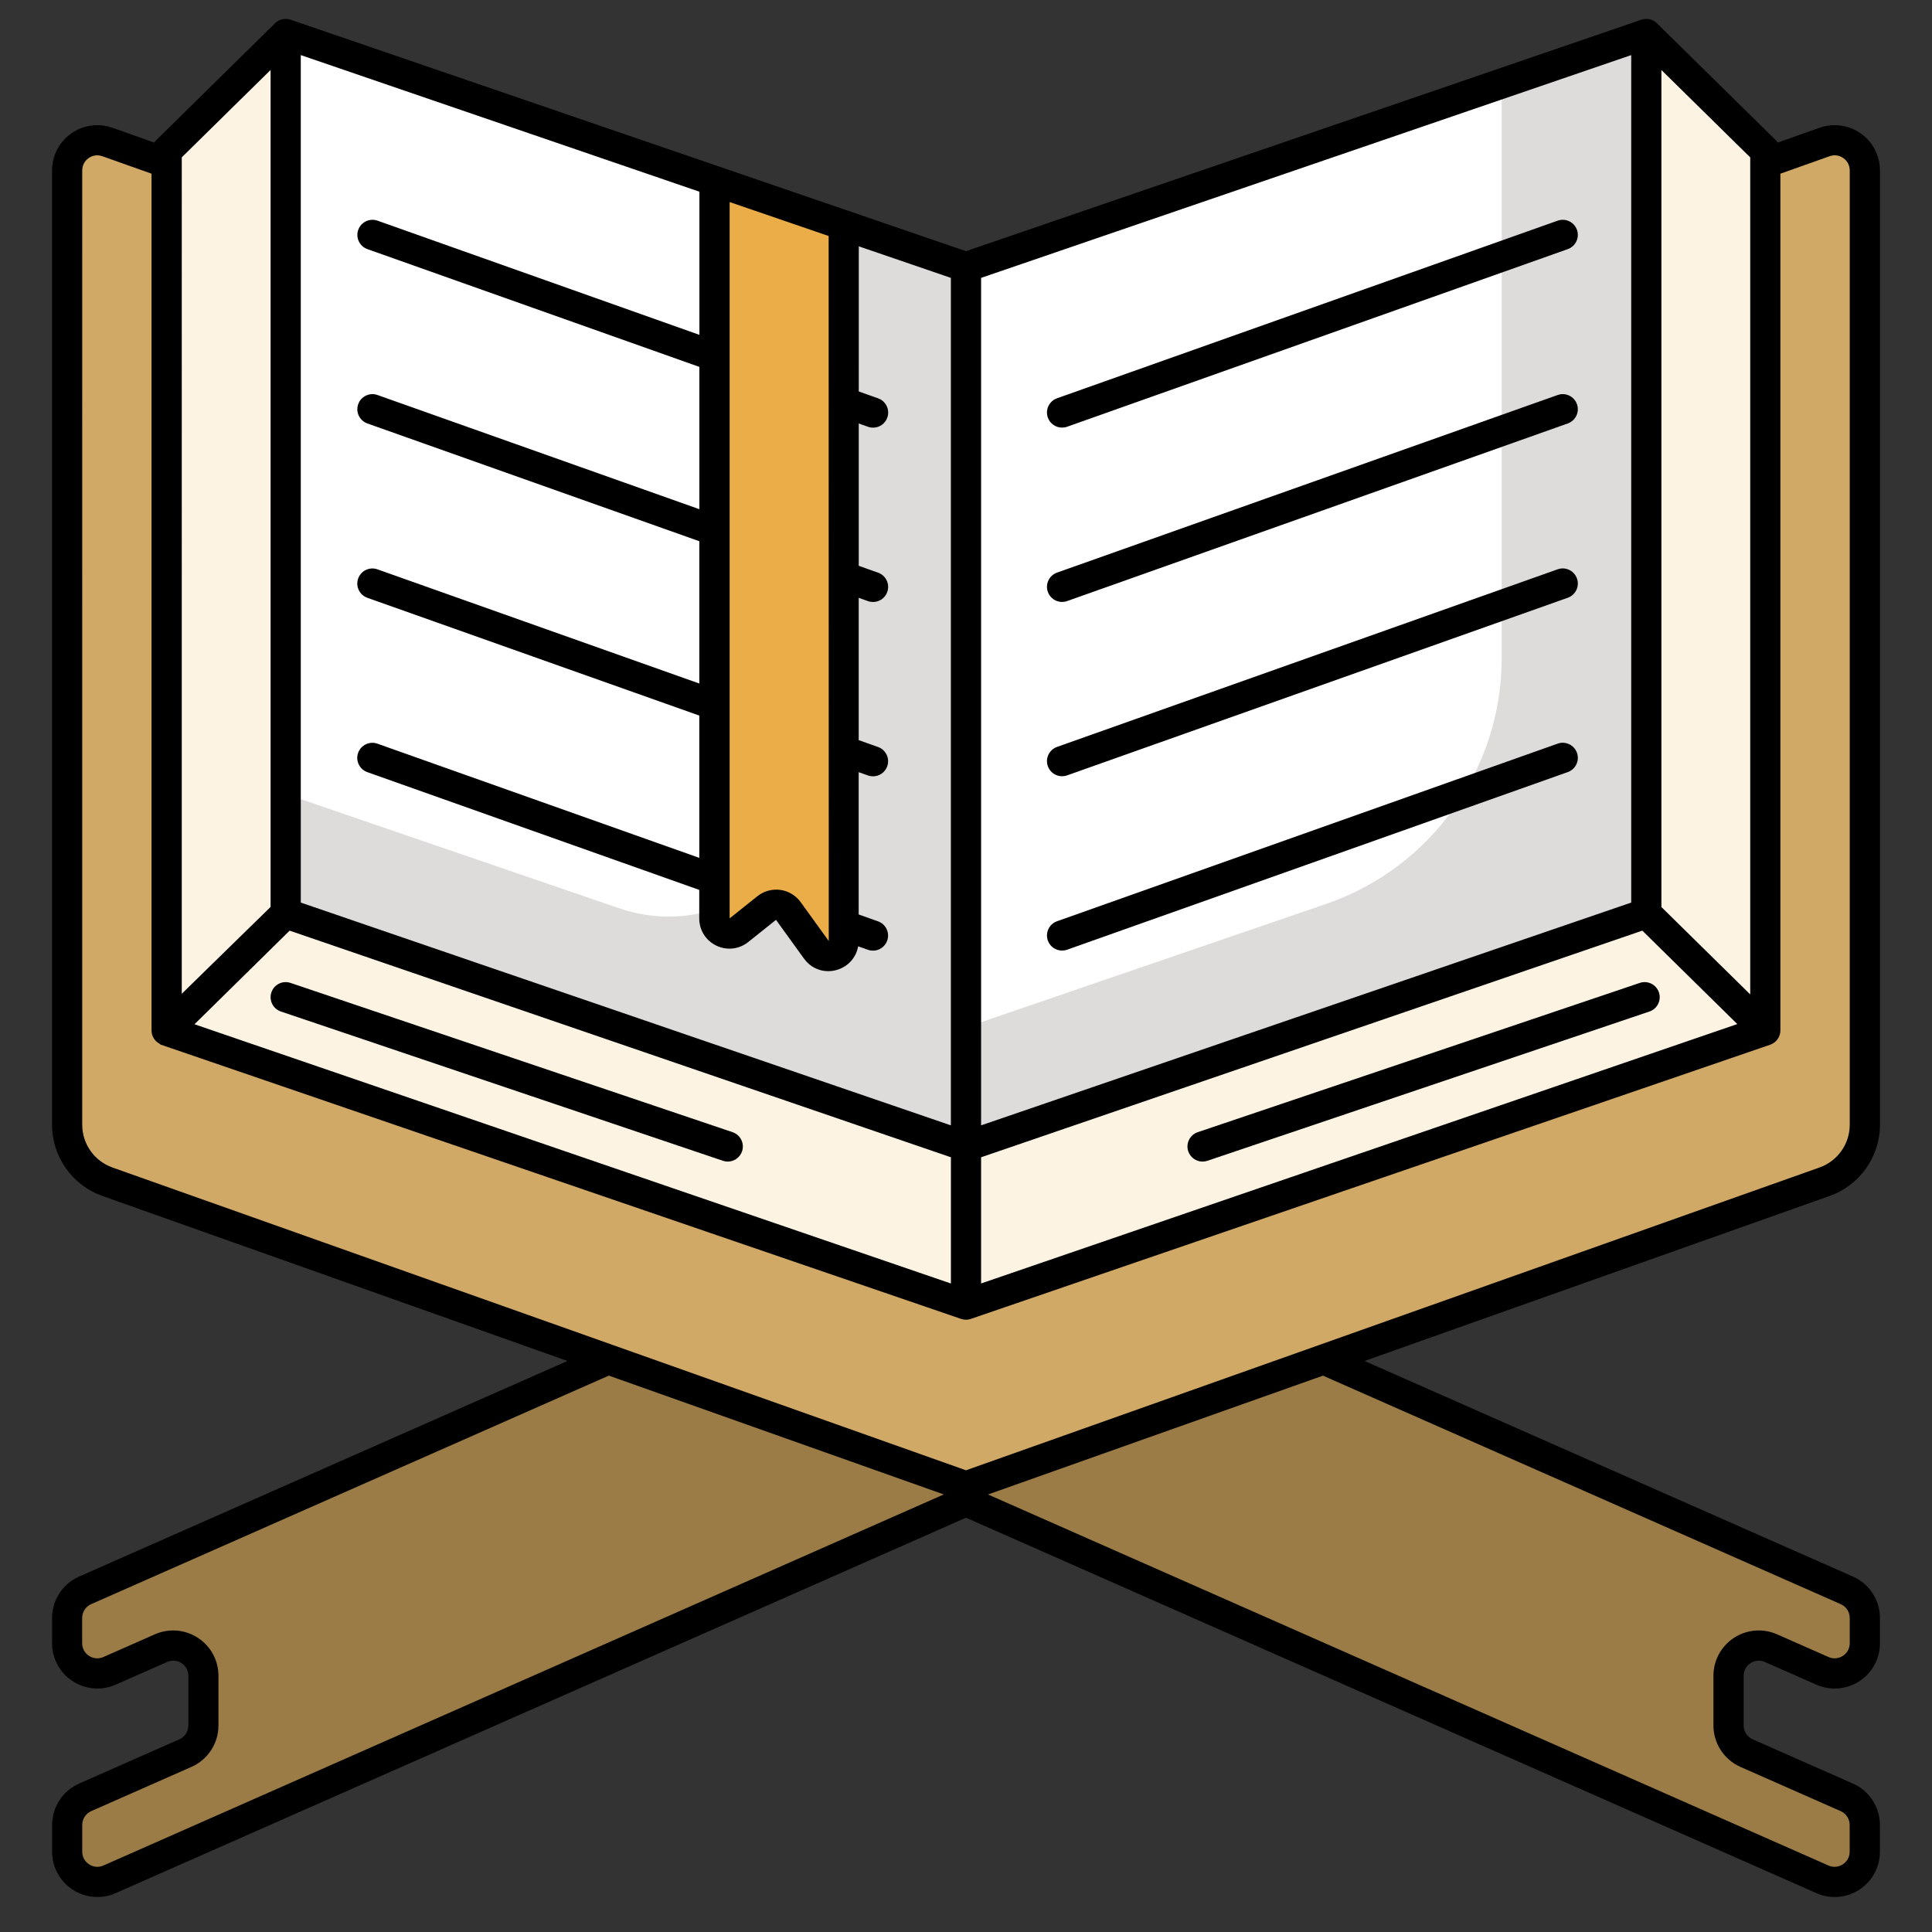
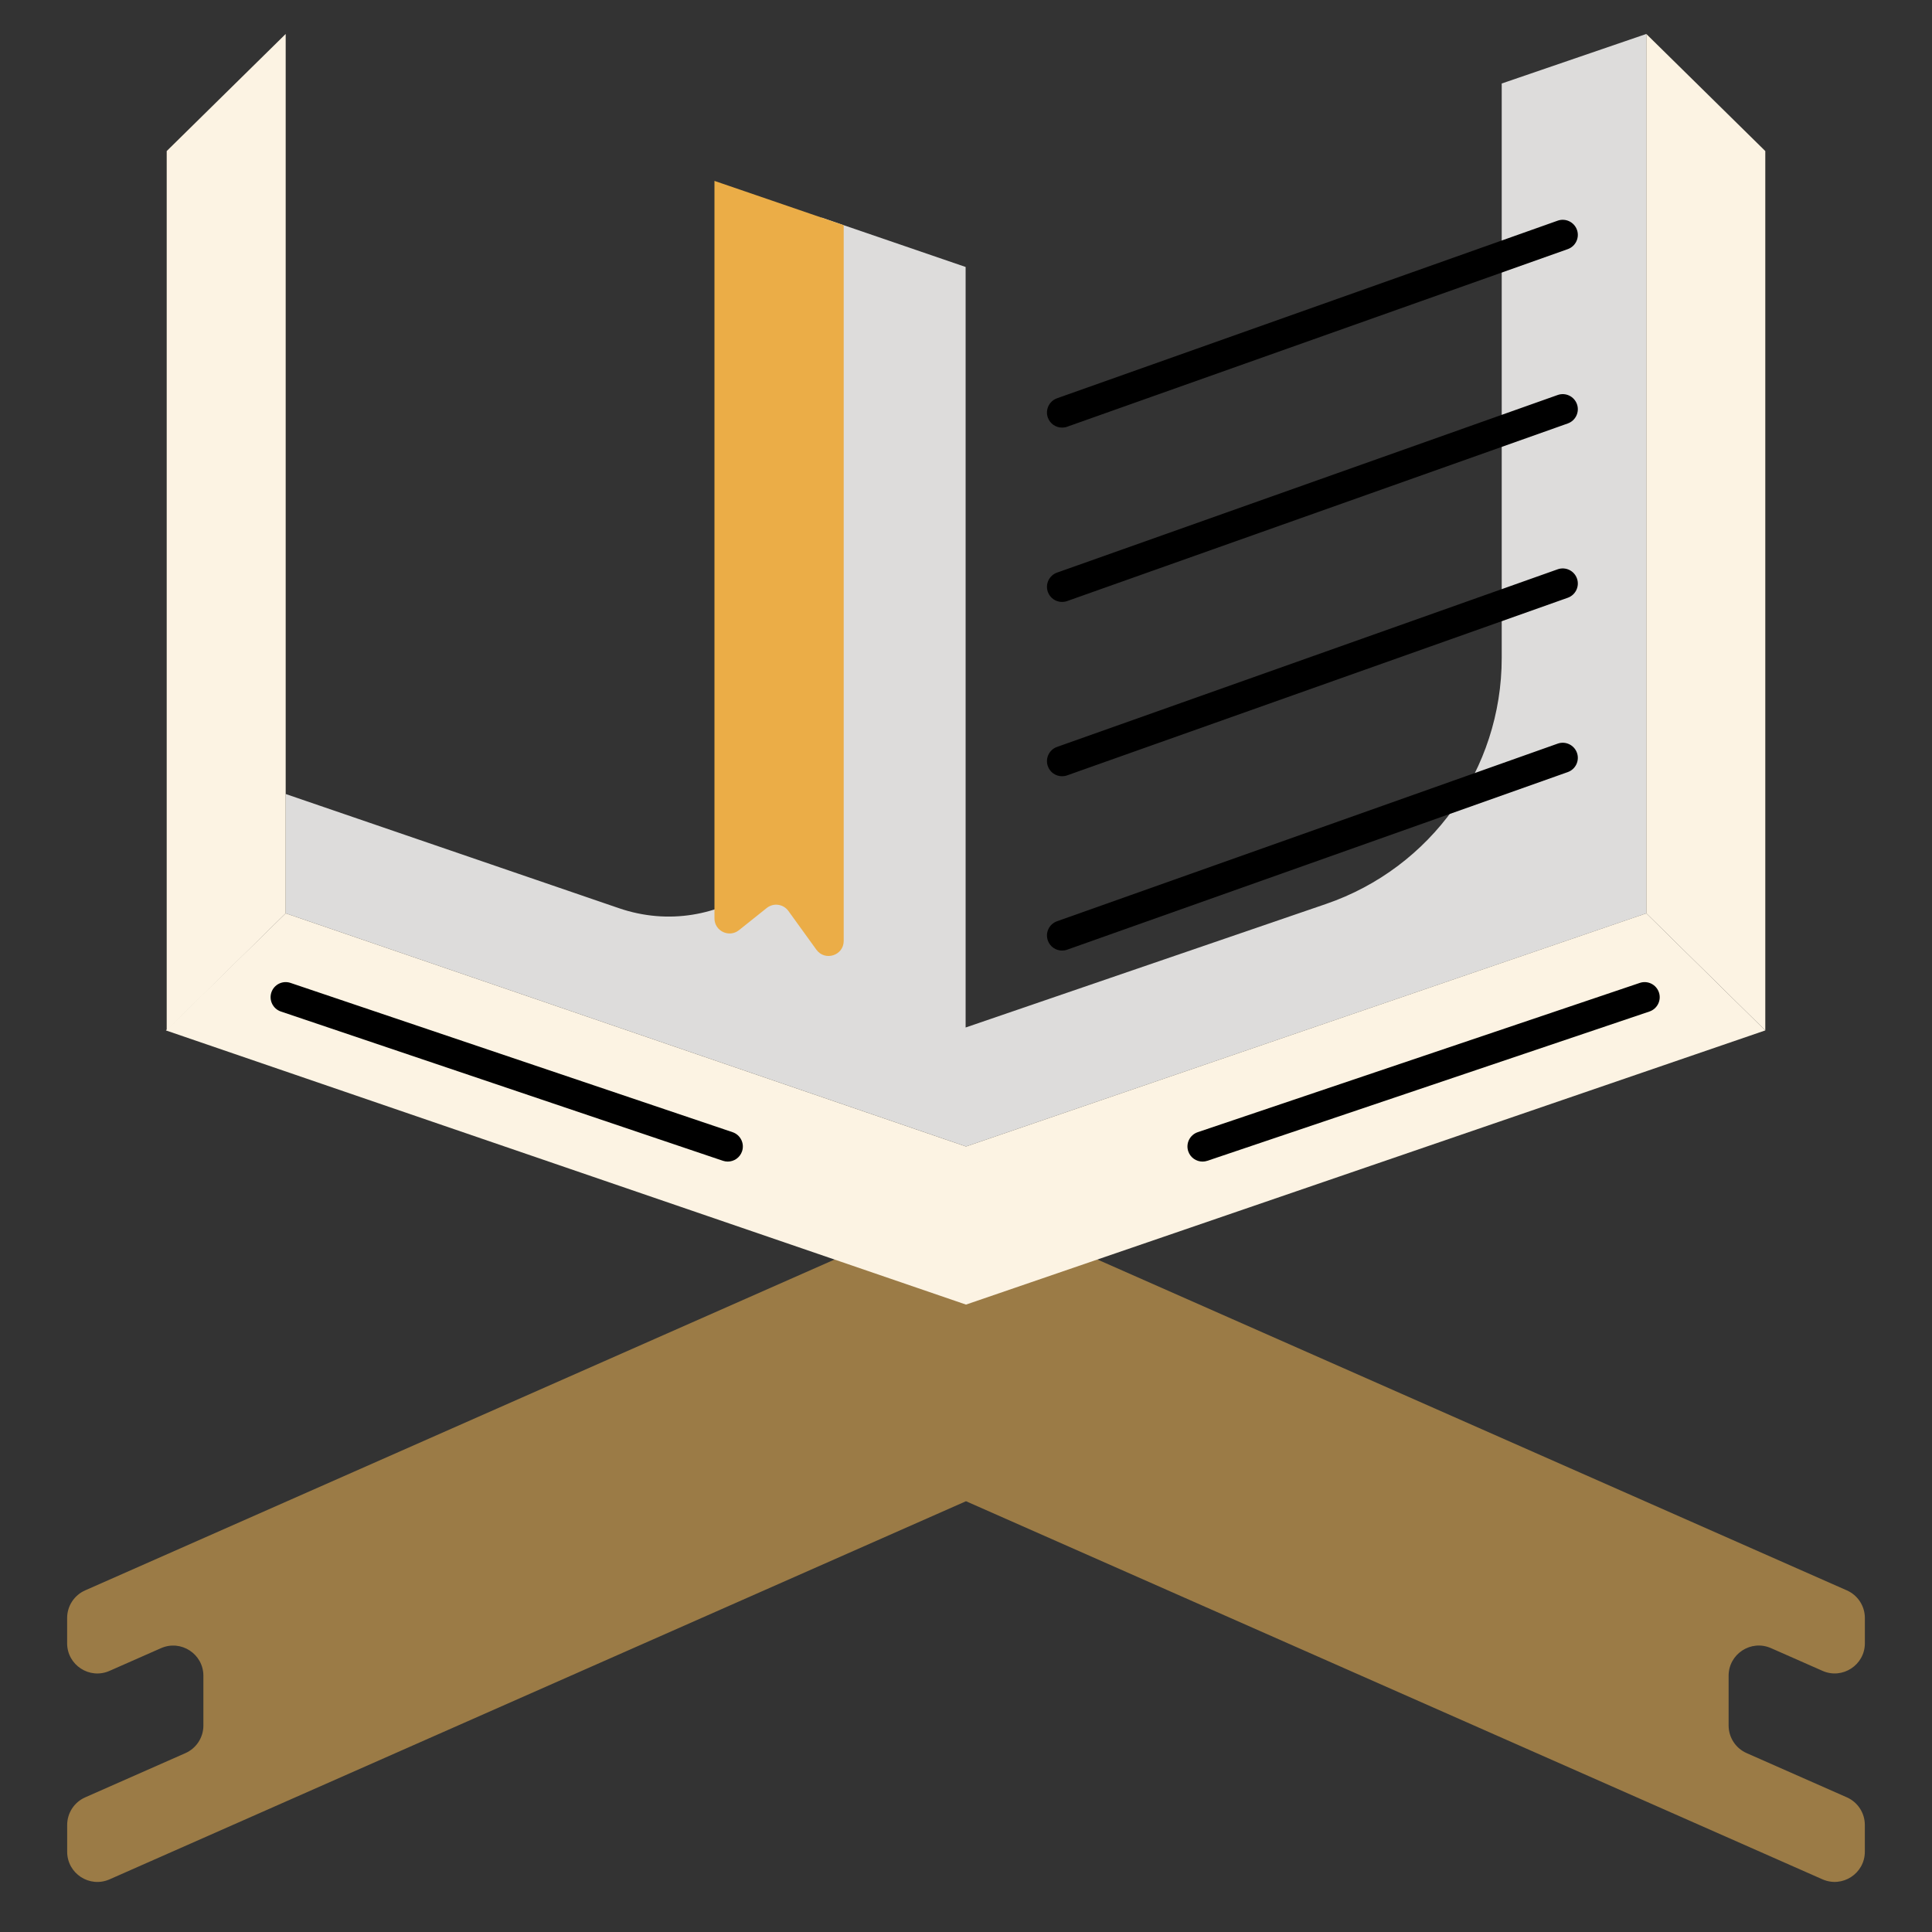
<svg xmlns="http://www.w3.org/2000/svg" viewBox="0 0 512 512" id="QuranRehal">
  <rect x="0" y="0" width="512" height="512" fill="#333333" stroke="none" />
-   <path fill="#9b7b46" d="M494.21,435.48v-6.69c0-3.17-1.87-6.04-4.77-7.32L256,318.41L22.56,421.47c-2.9,1.28-4.77,4.15-4.77,7.32v6.69 c0,5.78,5.94,9.65,11.23,7.32l13.65-6.02c5.29-2.33,11.23,1.54,11.23,7.32v13.18c0,3.17-1.87,6.04-4.77,7.32l-26.56,11.72 c-2.9,1.28-4.77,4.15-4.77,7.32v7.09c0,5.78,5.94,9.65,11.23,7.32L256,397.84l226.97,100.2c5.29,2.33,11.23-1.54,11.23-7.32v-7.09 c0-3.17-1.87-6.04-4.77-7.32l-26.56-11.72c-2.9-1.28-4.77-4.15-4.77-7.32v-13.18c0-5.78,5.94-9.65,11.23-7.32l13.65,6.02 C488.26,445.13,494.21,441.25,494.21,435.48z" class="color9b6046 svgShape" />
-   <path fill="#d1a966" d="M256,118.35L28.47,37.63c-5.21-1.85-10.67,2.01-10.67,7.54v252.91c0,6.77,4.27,12.81,10.65,15.08L256,393.89 l227.56-80.73c6.38-2.26,10.65-8.3,10.65-15.08V45.17c0-5.53-5.47-9.39-10.67-7.54L256,118.35z" class="colord18a66 svgShape" />
-   <polygon fill="#ffffff" points="256 70.78 75.71 9 75.71 242.04 256 303.83 436.29 242.04 436.29 9" class="colorffffff svgShape" />
+   <path fill="#9b7b46" d="M494.21,435.48v-6.69c0-3.17-1.87-6.04-4.77-7.32L256,318.41L22.56,421.47c-2.9,1.28-4.77,4.15-4.77,7.32v6.69 c0,5.78,5.94,9.65,11.23,7.32l13.65-6.02c5.29-2.33,11.23,1.54,11.23,7.32v13.18c0,3.17-1.87,6.04-4.77,7.32l-26.56,11.72 c-2.9,1.28-4.77,4.15-4.77,7.32v7.09c0,5.78,5.94,9.65,11.23,7.32L256,397.84l226.97,100.2c5.29,2.33,11.23-1.54,11.23-7.32v-7.09 c0-3.17-1.87-6.04-4.77-7.32l-26.56-11.72c-2.9-1.28-4.77-4.15-4.77-7.32v-13.18c0-5.78,5.94-9.65,11.23-7.32l13.65,6.02 C488.26,445.13,494.21,441.25,494.21,435.48" class="color9b6046 svgShape" />
  <path fill="#dddcdb" d="M397.97 22.13v152.23c0 29.46-18.72 55.66-46.59 65.21L255.9 272.3v31.5l.1.03 180.29-61.78V9L397.97 22.13zM217.68 57.65v144.7c0 27.8-27.36 47.35-53.66 38.33l-88.31-30.26v31.62l180.19 61.75V70.75L217.68 57.65z" class="colordddcdb svgShape" />
  <polygon fill="#fcf3e3" points="43.97 273.07 256 345.73 467.82 273.07 436.29 242.04 256 303.83 75.71 242.04" class="colorfcebe3 svgShape" />
  <path fill="#ebad47" d="M216.35,251.68l-7.42-10.27c-1.34-1.85-3.95-2.21-5.74-0.78l-7.35,5.87c-2.62,2.09-6.5,0.23-6.5-3.12V47.94 l34.25,11.74v189.66C223.6,253.22,218.63,254.82,216.35,251.68z" class="colorffd15b svgShape" />
  <polygon fill="#fcf3e3" points="44.18 273.07 75.71 242.04 75.71 9 44.18 40.03" class="colorfcebe3 svgShape" />
  <polygon fill="#fcf3e3" points="467.82 273.07 436.29 242.04 436.29 9 467.82 40.03" class="colorfcebe3 svgShape" />
  <path d="M439.63 262.99c-.71-2.09-2.97-3.22-5.07-2.51l-117.15 39.56c-2.09.71-3.22 2.98-2.51 5.07.56 1.67 2.12 2.72 3.79 2.72.42 0 .86-.07 1.28-.21l117.15-39.56C439.21 267.35 440.34 265.08 439.63 262.99zM74.43 268.06l117.15 39.56c.42.14.86.21 1.28.21 1.67 0 3.23-1.05 3.79-2.72.71-2.09-.42-4.36-2.51-5.07L76.99 260.48c-2.1-.71-4.36.42-5.07 2.51C71.22 265.08 72.34 267.35 74.43 268.06zM412.8 58.48l-132.68 47.07c-2.08.74-3.17 3.03-2.43 5.11.58 1.64 2.12 2.66 3.77 2.66.44 0 .9-.07 1.34-.23l132.68-47.07c2.08-.74 3.17-3.03 2.43-5.11C417.17 58.83 414.88 57.74 412.8 58.48zM412.8 104.68l-132.68 47.07c-2.08.74-3.17 3.03-2.43 5.11.58 1.64 2.12 2.66 3.77 2.66.44 0 .9-.07 1.34-.23l132.68-47.07c2.08-.74 3.17-3.03 2.43-5.11S414.88 103.94 412.8 104.68zM412.8 150.87l-132.68 47.07c-2.08.74-3.17 3.03-2.43 5.11.58 1.64 2.12 2.66 3.77 2.66.44 0 .9-.07 1.34-.23l132.68-47.07c2.08-.74 3.17-3.03 2.43-5.11S414.88 150.13 412.8 150.87zM412.8 197.07l-132.68 47.07c-2.08.74-3.17 3.03-2.43 5.11.58 1.64 2.12 2.66 3.77 2.66.44 0 .9-.07 1.34-.23l132.68-47.07c2.08-.74 3.17-3.03 2.43-5.11C417.17 197.42 414.88 196.33 412.8 197.07z" fill="#000000" class="color000000 svgShape" />
-   <path d="M498.21,298.08V45.17c0-3.89-1.9-7.56-5.08-9.8c-3.18-2.25-7.27-2.81-10.94-1.51l-11.06,3.92c-0.15-0.22-0.31-0.42-0.5-0.6  L439.09,6.15c-1.07-1.05-2.63-1.4-4.04-0.94c-0.02,0-0.04,0-0.06,0.01L256,66.56L224.9,55.9c0,0,0,0-0.01,0l-34.25-11.74  c0,0,0,0,0,0L77.01,5.22C76.98,5.2,76.95,5.2,76.91,5.2c-1.4-0.44-2.95-0.09-4.01,0.95L41.37,37.18c-0.19,0.19-0.36,0.39-0.5,0.6  l-11.06-3.92c-3.67-1.3-7.76-0.74-10.94,1.51c-3.18,2.25-5.08,5.91-5.08,9.8v252.91c0,8.45,5.35,16.02,13.31,18.85l123.28,43.74  L20.95,417.81c-4.35,1.92-7.15,6.23-7.15,10.98v6.69c0,4.07,2.04,7.83,5.45,10.05s7.67,2.57,11.4,0.93l13.65-6.02  c1.26-0.55,2.64-0.44,3.8,0.31c1.15,0.75,1.82,1.97,1.82,3.35v13.18c0,1.58-0.94,3.02-2.39,3.66l-26.56,11.72  c-4.35,1.92-7.16,6.23-7.16,10.98v7.09c0,4.07,2.04,7.83,5.45,10.05c3.41,2.22,7.67,2.57,11.4,0.92L256,402.21l225.36,99.49  c1.56,0.69,3.21,1.03,4.85,1.03c2.29,0,4.56-0.66,6.54-1.95c3.41-2.22,5.45-5.98,5.45-10.05v-7.09c0-4.75-2.81-9.06-7.16-10.98  l-26.56-11.72c-1.45-0.64-2.39-2.08-2.39-3.66v-13.18c0-1.38,0.66-2.6,1.82-3.35c1.15-0.75,2.54-0.86,3.8-0.31l13.65,6.02  c3.72,1.64,7.98,1.3,11.4-0.93c3.41-2.22,5.45-5.98,5.45-10.05v-6.69c0-4.75-2.81-9.06-7.15-10.98l-129.44-57.14l123.28-43.74  C492.86,314.1,498.21,306.52,498.21,298.08z M440.29,18.55l23.54,23.16v221.82l-23.54-23.16V18.55z M260,73.64L432.29,14.6v224.59  L260,298.23V73.64z M260,306.69l175.24-60.06l25.16,24.76L260,340.13V306.69z M193.35,53.54l26.25,9l0.03,186.84  c0,0-0.01-0.01-0.03-0.04l-7.42-10.27c-1.28-1.77-3.25-2.95-5.4-3.24c-2.15-0.29-4.37,0.32-6.07,1.68l-7.35,5.87V53.54z   M79.71,14.6l105.64,36.2v37.94l-85.3-30.26c-2.08-0.74-4.37,0.35-5.11,2.43c-0.74,2.08,0.35,4.37,2.43,5.11l87.97,31.21v37.71  l-85.3-30.26c-2.08-0.74-4.37,0.35-5.11,2.43c-0.74,2.08,0.35,4.37,2.43,5.11l87.97,31.21v37.71l-85.3-30.26  c-2.08-0.74-4.37,0.35-5.11,2.43c-0.74,2.08,0.35,4.37,2.43,5.11l87.97,31.21v37.71l-85.3-30.26c-2.08-0.74-4.37,0.35-5.11,2.43  c-0.74,2.08,0.35,4.37,2.43,5.11l87.97,31.21v7.56c0,3.1,1.74,5.87,4.53,7.21c2.8,1.34,6.04,0.98,8.46-0.96l7.35-5.87l7.42,10.27  c1.55,2.15,3.91,3.33,6.41,3.33c0.84,0,1.69-0.13,2.53-0.41c2.9-0.94,4.9-3.29,5.41-6.18l2.59,0.92c0.44,0.16,0.89,0.23,1.34,0.23  c1.65,0,3.19-1.02,3.77-2.66c0.74-2.08-0.35-4.37-2.43-5.11l-5.13-1.82v-37.71l2.46,0.87c0.44,0.16,0.89,0.23,1.34,0.23  c1.65,0,3.19-1.02,3.77-2.66c0.74-2.08-0.35-4.37-2.43-5.11l-5.13-1.82v-37.71l2.46,0.87c0.44,0.16,0.89,0.23,1.34,0.23  c1.65,0,3.19-1.02,3.77-2.66c0.74-2.08-0.35-4.37-2.43-5.11l-5.13-1.82v-37.71l2.46,0.87c0.44,0.16,0.89,0.23,1.34,0.23  c1.65,0,3.19-1.02,3.77-2.66c0.74-2.08-0.35-4.37-2.43-5.11l-5.13-1.82V65.28l24.4,8.36v224.59L79.71,239.19V14.6z M76.76,246.63  L252,306.69v33.45l-200.46-68.7L76.76,246.63z M48.17,41.7l23.54-23.16v221.81l-23.54,23.01V41.7z M27.41,494.38  c-1.26,0.56-2.65,0.44-3.8-0.31c-1.15-0.75-1.82-1.97-1.82-3.35v-7.09c0-1.58,0.94-3.02,2.38-3.66l26.56-11.72  c4.35-1.92,7.16-6.23,7.16-10.98v-13.18c0-4.07-2.04-7.83-5.45-10.05c-3.41-2.22-7.67-2.57-11.4-0.93l-13.65,6.02  c-1.26,0.55-2.65,0.44-3.8-0.31c-1.15-0.75-1.82-1.97-1.82-3.35v-6.69c0-1.58,0.94-3.02,2.38-3.66l137.19-60.57l88.77,31.49  L27.41,494.38z M487.82,425.12c1.45,0.64,2.38,2.08,2.38,3.66v6.69c0,1.38-0.66,2.6-1.82,3.35c-1.16,0.75-2.54,0.86-3.8,0.31  l-13.65-6.02c-3.73-1.64-7.99-1.3-11.4,0.93c-3.41,2.22-5.45,5.98-5.45,10.05v13.18c0,4.75,2.81,9.06,7.16,10.98l26.56,11.72  c1.45,0.64,2.38,2.08,2.38,3.66v7.09c0,1.38-0.66,2.6-1.82,3.35c-1.15,0.75-2.54,0.86-3.8,0.31l-222.73-98.33l88.77-31.49  L487.82,425.12z M256,389.64L29.78,309.39c-4.78-1.7-7.99-6.24-7.99-11.31V45.17c0-1.32,0.62-2.51,1.69-3.27  c0.69-0.49,1.49-0.74,2.29-0.74c0.45,0,0.91,0.08,1.35,0.24l13.04,4.63v227.05c0,1.48,0.82,2.82,2.11,3.51  c0.09,0.11,0.21,0.21,0.39,0.27l212.03,72.66c0.42,0.14,0.86,0.22,1.3,0.22s0.88-0.07,1.3-0.22l211.83-72.66  c0.04-0.01,0.06-0.03,0.09-0.05c0.05-0.02,0.11-0.03,0.16-0.05c1.49-0.62,2.45-2.08,2.45-3.69V46.03l13.04-4.63  c1.24-0.44,2.57-0.26,3.65,0.5c1.08,0.76,1.69,1.95,1.69,3.27v252.91c0,5.07-3.21,9.61-7.99,11.31L256,389.64z" fill="#000000" class="color000000 svgShape" />
</svg>